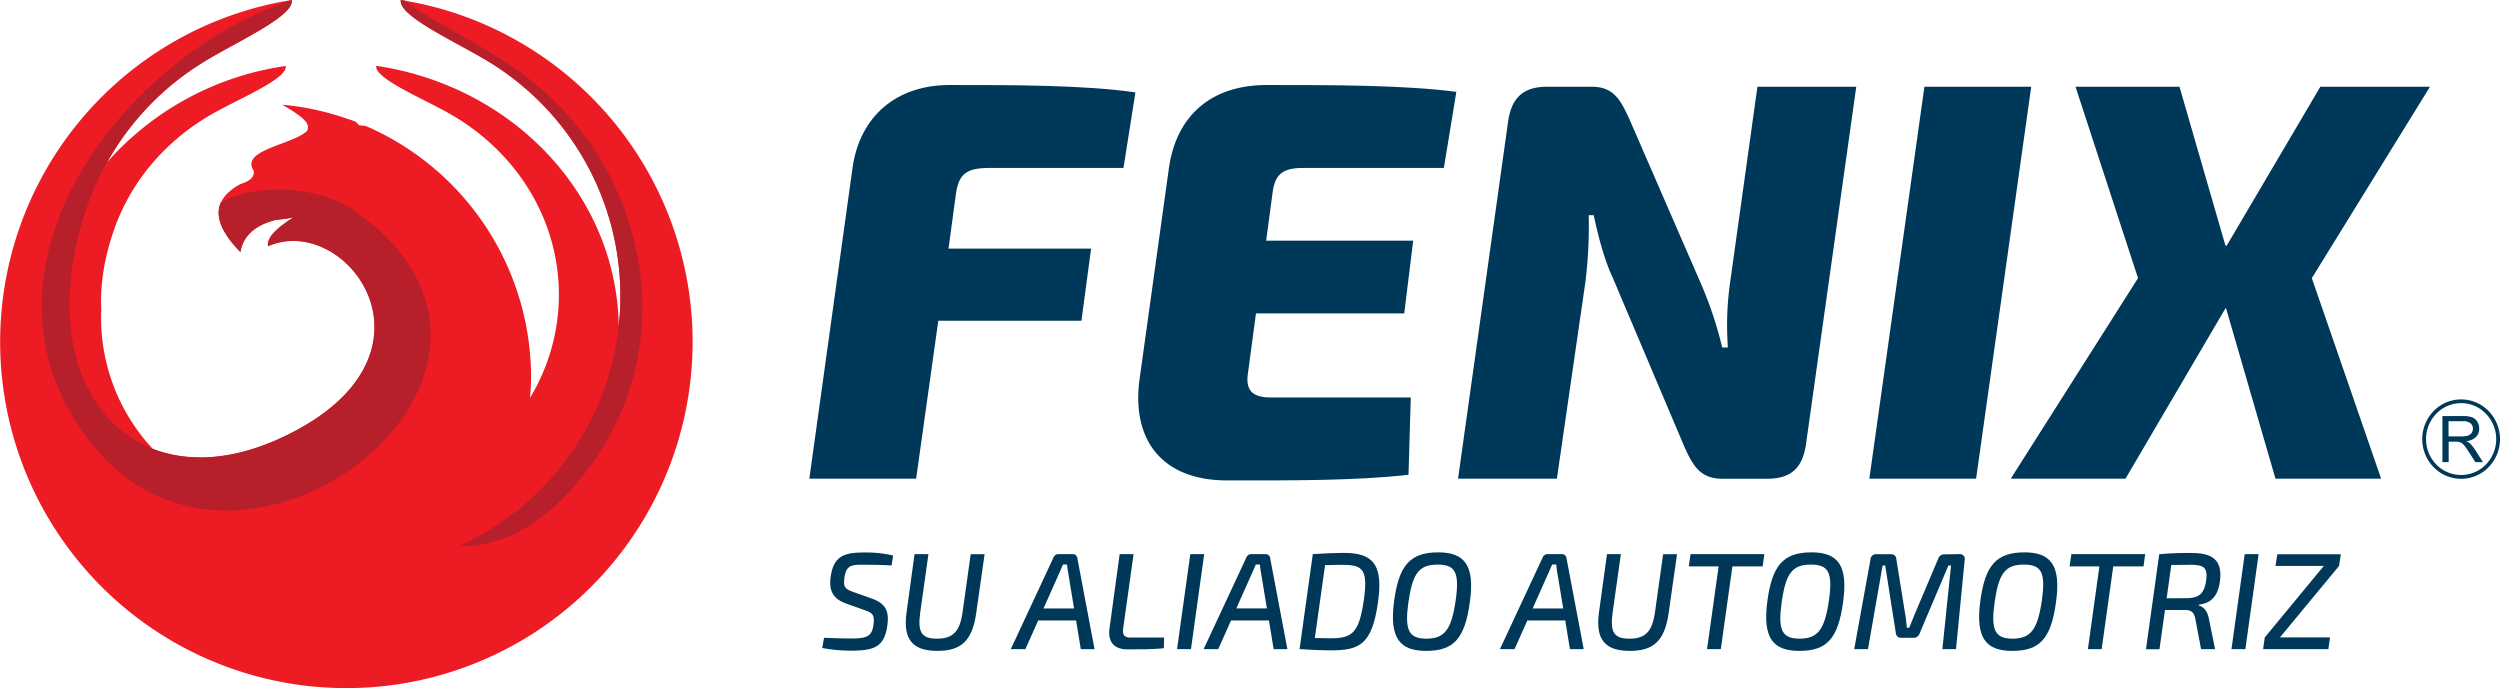
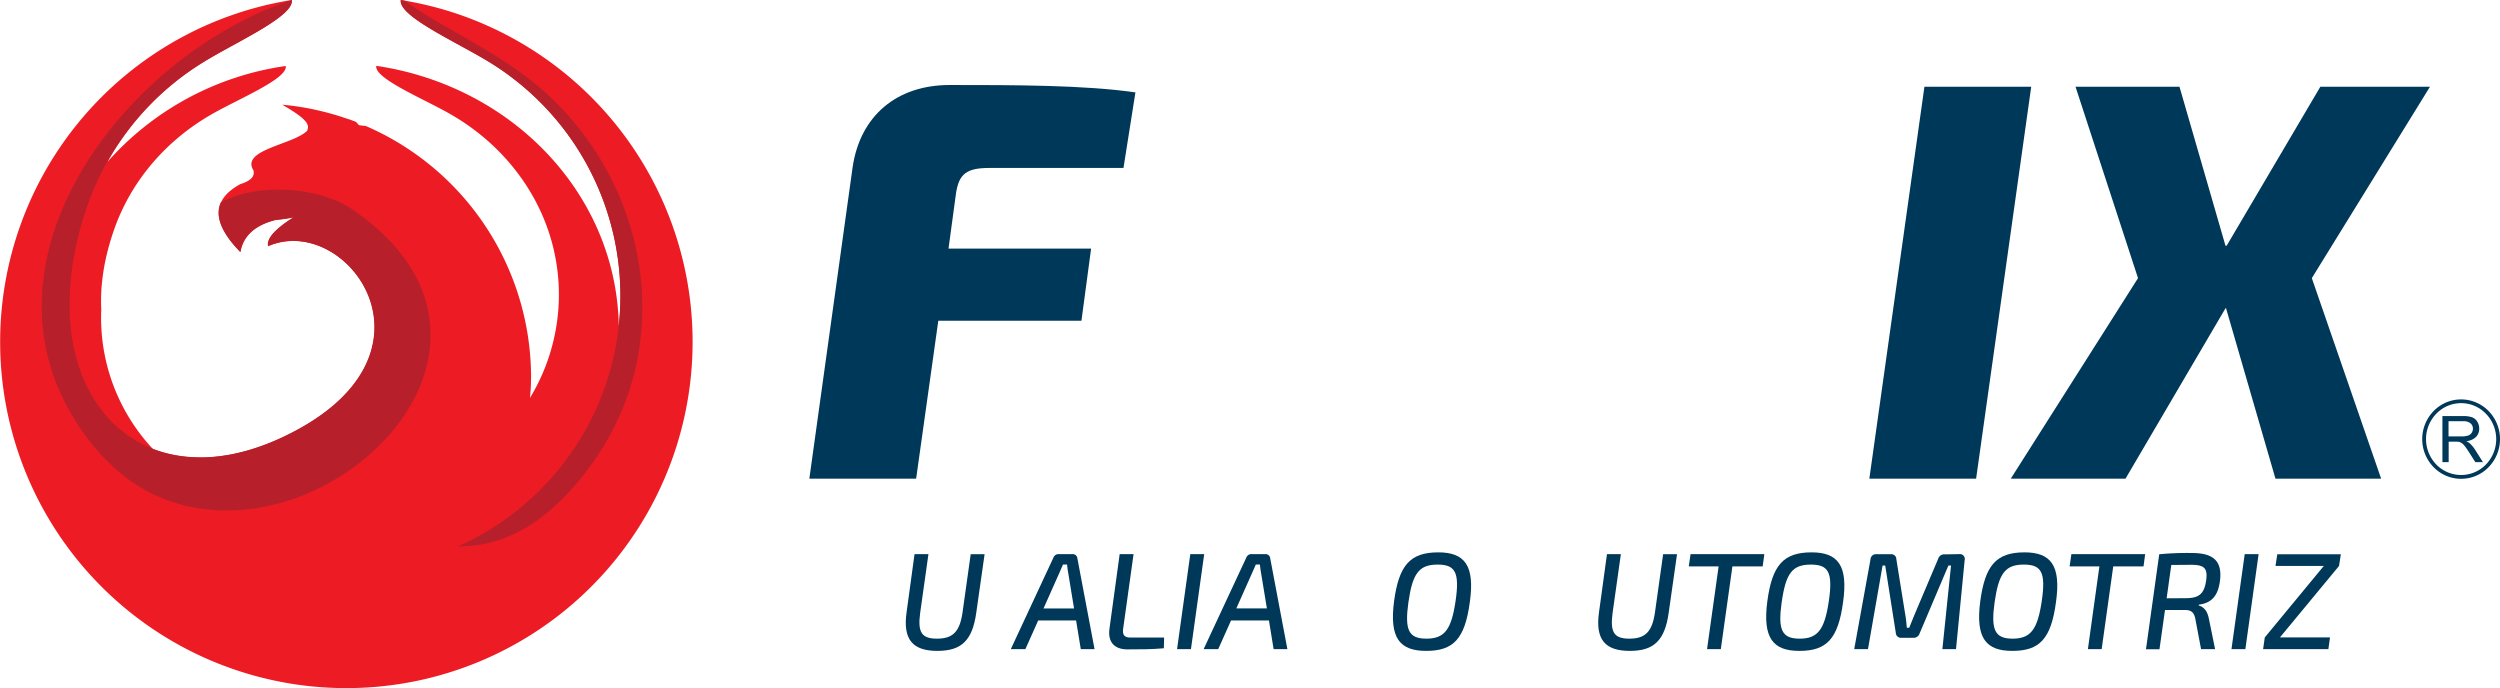
<svg xmlns="http://www.w3.org/2000/svg" id="Capa_1" data-name="Capa 1" viewBox="0 0 944.32 260">
  <defs>
    <style>.cls-1{fill:#ed1c24;}.cls-1,.cls-2,.cls-4{fill-rule:evenodd;}.cls-2{fill:#b7202a;}.cls-3,.cls-4{fill:#003859;}</style>
  </defs>
  <title>fenix-logo-horizontal</title>
  <path class="cls-1" d="M187.76,11.4h0A129.79,129.79,0,0,0,151.4,0c-1,6.12,20.92,15.79,33.36,23.41a102.85,102.85,0,0,1,12,8.57h0a103.33,103.33,0,0,1,37.58,79.81,104.59,104.59,0,0,1-.61,11.25C233,83.7,208.19,49.83,172.36,33.7h0a113.79,113.79,0,0,0-30.23-8.83c-.83,4.74,17.4,12.21,27.74,18.1a86.82,86.82,0,0,1,10,6.63h0c19.08,14.68,31.24,36.87,31.24,61.71a75.24,75.24,0,0,1-10.93,39,75.41,75.41,0,0,0,.42-7.69,103.53,103.53,0,0,0-62.52-95.07,19.89,19.89,0,0,1-2.54-.29A9,9,0,0,0,134.38,46l-1-.38c-.47-.17-.94-.35-1.41-.51L131,44.8l-1.5-.5-.87-.29-1.59-.49-.79-.24-1.71-.48-.77-.21-1.8-.46-.57-.14-1.89-.44-.59-.13-2-.42h0l-.44-.08h0c-2.49-.47-5-.85-7.55-1.14h-.08c-.75-.09-1.5-.16-2.25-.23,9.8,5.64,10.41,7.69,9.38,9.88-5.27,5.23-25.15,7.1-20.25,14.92q.91,3.39-4.89,5.17-16.44,8.88,0,25.68,1.62-9.19,13.4-12.1a62.69,62.69,0,0,0,6.84-1Q100.46,88.73,101.37,93c29.74-13,70.07,41.41,6,71.94-19,9-36.07,9.93-49.63,4.64a72.57,72.57,0,0,1-19.56-49.28c0-1.09,0-2.16.08-3.24-.48-9.16,1-19.48,4.93-30.57,6.41-18.25,19.68-33.61,37-43.46,10.35-5.89,28.57-13.36,27.74-18.1a110.68,110.68,0,0,0-67.33,36.2,104,104,0,0,1,36.3-37.67C89.28,15.79,111.19,6.12,110.2,0a130.78,130.78,0,1,0,77.56,11.4Z" />
  <path class="cls-2" d="M83.42,76.47c13.65-7.56,37-6,49.69,2.62,77.73,53.22-15.57,139.44-77.57,106.42-17.35-9.24-31.15-28.94-36.6-47.49C2.14,80.76,54.54,18.53,110.2,0c1,6.12-20.92,15.79-33.36,23.41A103.83,103.83,0,0,0,32.36,79.62c-.34,1-.67,2.09-1,3.12s-.61,2.07-.89,3.09-.55,2-.8,3-.49,2-.71,3-.43,2-.62,3-.38,2-.54,2.94-.32,1.94-.46,2.91-.26,1.91-.37,2.86-.2,1.89-.29,2.83-.15,1.86-.21,2.78-.09,1.83-.12,2.74-.05,1.8-.05,2.69,0,1.78,0,2.65h0c0,.88.06,1.74.11,2.6s.11,1.72.18,2.56h0c.08.84.17,1.68.26,2.51s.21,1.64.34,2.45.26,1.61.41,2.41.3,1.57.47,2.35.36,1.54.55,2.3h0c.2.75.41,1.5.62,2.24s.45,1.47.69,2.19.5,1.43.76,2.13.54,1.39.82,2.07h0c.29.68.59,1.36.89,2h0q.46,1,1,1.95t1,1.89h0q.52.93,1.08,1.83h0c.37.6.75,1.18,1.14,1.76h0c.39.58.79,1.15,1.2,1.7s.83,1.1,1.26,1.63.88,1.06,1.32,1.57h0c.44.51.9,1,1.37,1.49s.95,1,1.44,1.43h0c.49.46,1,.92,1.49,1.36h0c.5.44,1,.86,1.54,1.28h0c.53.41,1.06.82,1.6,1.21h0c.54.39,1.09.77,1.65,1.13h0c.56.37,1.13.72,1.7,1.06h0c.58.34,1.16.67,1.75,1h0c.59.32,1.19.62,1.8.91h0c.61.29,1.23.56,1.85.83h0c.63.26,1.26.5,1.9.74h0c.64.24,1.28.46,1.94.66s1.31.4,2,.58h0c.67.18,1.35.35,2,.5h0c.69.15,1.38.29,2.08.41h0c.69.13,1.4.24,2.11.33h0q1.06.14,2.16.24h0q1.08.09,2.19.15h0c.74,0,1.48.05,2.24.06l2.27,0,2.3-.12h0c.78-.06,1.56-.13,2.35-.22s1.58-.19,2.38-.31h0c.79-.12,1.6-.25,2.41-.4h0c.81-.16,1.62-.32,2.44-.51s1.64-.38,2.47-.6h0q2.49-.65,5-1.49h0c.85-.28,1.71-.58,2.57-.9s1.72-.65,2.59-1,1.74-.72,2.61-1.11,1.76-.79,2.64-1.21c64.11-30.53,23.78-84.9-6-71.94q-.91-4.23,9.62-10.88a62.69,62.69,0,0,1-6.84,1Q92.36,86,90.75,95.19,79.94,84.1,83.42,76.47" />
  <path class="cls-2" d="M173,206.38q28.16.35,51-31.76C258.05,126.67,243,62.46,198.82,29c-11.15-8.47-24.64-15.44-36.09-22.24-3.52-2.09-6.81-4.34-9.79-6.47L151.4,0c-1,6.12,20.92,15.79,33.36,23.41a102.85,102.85,0,0,1,12,8.57h0A103.57,103.57,0,0,1,173,206.38" />
-   <path class="cls-3" d="M337.36,209.83l-.58,3.75c-3.22-.16-6.7-.26-10.18-.26-4.68-.06-7-.06-7.65,5-.47,3.54.37,4.21,3.43,5.3l6.87,2.45c5.4,1.92,6.65,4.83,5.92,10.19-1.09,7.95-4.78,9.51-13.51,9.51a58.74,58.74,0,0,1-11.08-1l.68-3.85c6.5.21,8.42.26,10.34.26,5.83-.05,7.75-.67,8.37-5.4.42-3.54-.41-4.27-3.37-5.31l-7-2.49c-5.05-1.82-6.55-5-5.83-10.14,1.15-8.11,5.46-9.15,12.85-9.15A44.81,44.81,0,0,1,337.36,209.83Z" />
  <path class="cls-3" d="M368.76,231.46c-1.46,10.5-5.62,14.4-14.66,14.4-9.2,0-13.16-4.11-11.65-14.66l3-21.89h5.25l-3.12,22.15c-1,7.38.52,9.78,6.34,9.78,6,0,8.63-2.6,9.67-10l3.07-21.89h5.25Z" />
  <path class="cls-3" d="M392.15,234.37l-4.83,10.82h-5.51l16.11-34.58a2,2,0,0,1,2-1.3h5.3a1.7,1.7,0,0,1,1.72,1.51l6.5,34.37h-5.2l-1.77-10.82Zm11.34-18a30.32,30.32,0,0,1-.42-3.12h-1.56l-1.35,3.12-6,13.47h11.54Z" />
  <path class="cls-3" d="M424.23,237.6c-.26,2,.31,3.22,2.7,3.22h12.79l-.1,4.05c-4.47.42-9.31.42-13.78.42-4.73,0-7.49-2.6-6.76-7.85l3.85-28.13h5.25Z" />
  <path class="cls-3" d="M444.61,245.19l5-35.88h5.25l-5,35.88Z" />
  <path class="cls-3" d="M465,234.37l-4.84,10.82h-5.51l16.12-34.58a2,2,0,0,1,2-1.3h5.3a1.7,1.7,0,0,1,1.71,1.51l6.5,34.37h-5.2l-1.76-10.82Zm11.33-18a30.29,30.29,0,0,1-.41-3.12h-1.56L473,216.33l-6,13.47h11.54Z" />
-   <path class="cls-3" d="M520.51,227.46c-2.23,15.86-6.86,18.2-17.73,18.2-3.38,0-8.06-.21-11.9-.47l5-35.88c3.53-.26,8.73-.47,11.7-.47C518.85,208.84,522.49,213.42,520.51,227.46Zm-13-14.09c-1.5,0-4.47,0-7,.1L496.65,241c2.23.05,4.57.1,6.08.1,8,0,10.61-2.08,12.37-14.09C516.77,215.5,515.05,213.37,507.51,213.37Z" />
  <path class="cls-3" d="M555.19,227.46c-1.87,13.93-6.24,18.4-16.48,18.4-9.88,0-14-4.68-12.12-18.82,1.82-13.46,6-18.4,16.69-18.4C553.21,208.64,557.16,213.53,555.19,227.46Zm-23.19,0c-1.45,10.45,0,13.78,6.81,13.78s9.41-3.38,11-14.2-.1-13.78-6.76-13.78C536.06,213.26,533.56,216.49,532,227.46Z" />
-   <path class="cls-3" d="M576.92,234.37l-4.84,10.82h-5.51l16.12-34.58a2,2,0,0,1,2-1.3H590a1.7,1.7,0,0,1,1.71,1.51l6.5,34.37H593l-1.76-10.82Zm11.33-18c-.21-1-.31-2.08-.42-3.12h-1.56l-1.35,3.12-6,13.47h11.55Z" />
  <path class="cls-3" d="M630.31,231.46c-1.46,10.5-5.62,14.4-14.66,14.4-9.21,0-13.16-4.11-11.65-14.66l3-21.89h5.25l-3.12,22.15c-1,7.38.52,9.78,6.34,9.78,6,0,8.63-2.6,9.67-10l3.07-21.89h5.25Z" />
  <path class="cls-3" d="M654.38,213.94,650,245.19h-5.2l4.37-31.25H637.9l.67-4.63h27.87l-.63,4.63Z" />
  <path class="cls-3" d="M696.18,227.46c-1.88,13.93-6.24,18.4-16.48,18.4-9.88,0-14-4.68-12.12-18.82,1.82-13.46,6-18.4,16.69-18.4C694.2,208.64,698.15,213.53,696.18,227.46Zm-23.19,0c-1.46,10.45,0,13.78,6.81,13.78s9.41-3.38,11-14.2-.11-13.78-6.76-13.78C677,213.26,674.55,216.49,673,227.46Z" />
  <path class="cls-3" d="M740.11,209.31a1.82,1.82,0,0,1,2,2.24l-3.27,33.64h-5.15l3.27-31.56h-1l-10.87,25.63a2.34,2.34,0,0,1-2.39,1.66h-4.52a1.93,1.93,0,0,1-2.08-1.87l-4-25.42h-1l-5.51,31.56h-5.2l6.14-33.85a2.07,2.07,0,0,1,2.29-2h5.56a1.87,1.87,0,0,1,1.92,1.88l3.38,21c.31,1.66.42,3.22.58,4.89h.93c.68-1.77,1.3-3.23,1.92-4.79l9-21.26a2.33,2.33,0,0,1,2.39-1.66Z" />
  <path class="cls-3" d="M776.6,227.46c-1.87,13.93-6.23,18.4-16.48,18.4-9.87,0-14-4.68-12.11-18.82,1.82-13.46,6-18.4,16.69-18.4C774.63,208.64,778.58,213.53,776.6,227.46Zm-23.18,0c-1.46,10.45.05,13.78,6.81,13.78s9.41-3.38,11-14.2-.11-13.78-6.76-13.78C757.47,213.26,755,216.49,753.42,227.46Z" />
  <path class="cls-3" d="M798.23,213.94l-4.37,31.25h-5.2L793,213.94H781.75l.67-4.63h27.87l-.62,4.63Z" />
  <path class="cls-3" d="M830.57,228.39l-.05.32c2,.57,3.32,2.13,3.89,5.25l2.29,11.23h-5.3l-2.13-11.29c-.47-2.59-1.62-3.48-3.85-3.48l-7.64,0-2.08,14.82h-5.1l5-35.88a109.93,109.93,0,0,1,12.33-.47c7.38,0,11.69,2.4,10.6,10.61C837.84,224.7,835.66,227.77,830.57,228.39Zm-5-2.44c5,0,7-1.56,7.74-6.6.68-4.63-.62-6-5.51-6-3,0-5.61.05-7.64.05L818.4,226Z" />
  <path class="cls-3" d="M842.89,245.19l5-35.88h5.25l-5,35.88Z" />
  <path class="cls-3" d="M861.19,240.77h18.92l-.62,4.42H854.84l.63-4.42,22.3-27H859.52l.68-4.42h24l-.68,4.42Z" />
  <path class="cls-4" d="M924.88,164.84h4.94a7.59,7.59,0,0,0,2.46-.32,2.65,2.65,0,0,0,1.35-1.05,2.9,2.9,0,0,0,.46-1.56,2.62,2.62,0,0,0-.89-2,4.18,4.18,0,0,0-2.82-.8h-5.5Zm-2.31,9.72v-17.4h7.71a10.36,10.36,0,0,1,3.54.47,3.93,3.93,0,0,1,1.93,1.66,4.94,4.94,0,0,1,.72,2.62,4.38,4.38,0,0,1-1.2,3.12,6,6,0,0,1-3.7,1.61,5.59,5.59,0,0,1,1.39.87,11.93,11.93,0,0,1,1.91,2.31l3,4.74H935l-2.3-3.62c-.67-1.05-1.22-1.84-1.66-2.4a5.23,5.23,0,0,0-1.17-1.16,3.47,3.47,0,0,0-1-.46,6.52,6.52,0,0,0-1.28-.08h-2.66v7.72Z" />
  <polygon class="cls-4" points="873.24 105.06 917.87 32.76 876.46 32.76 841.06 92.83 840.63 92.83 823.25 32.76 783.98 32.76 807.59 105.06 759.52 180.81 802.86 180.81 840.63 116.44 840.84 116.44 859.51 180.81 899.42 180.81 873.24 105.06" />
  <polygon class="cls-4" points="746.43 180.81 767.25 32.76 726.91 32.76 706.1 180.81 746.43 180.81" />
-   <path class="cls-4" d="M701.16,32.76H663.83l-10.3,73.81a115.22,115.22,0,0,0-.86,24.67h-2.15a145.66,145.66,0,0,0-8.37-24.89L615.55,45.2c-3.43-7.51-6-12.44-14.38-12.44H584.44c-9,0-13.52,4.07-14.81,13.3L550.75,180.81h37.33l10.73-74a172.1,172.1,0,0,0,1.29-25.53H602c1.72,8.15,4.08,17,7.08,23.39l27,63.72c3.43,7.72,6.22,12.45,14.59,12.45h16.73c9.23,0,13.52-4.08,14.81-13.31Z" />
-   <path class="cls-4" d="M545.39,63.44l4.71-28.75c-19.73-2.58-46.77-2.58-71.62-2.58-21.46,0-34.12,12-36.91,31.11l-11.16,80.25c-3,22.53,8.37,38,33,38,21.85,0,48.67.21,68.62-2.15l.86-29.18H480c-7.08,0-9.66-2.79-8.58-9.44l3-22.31h56L533.8,90.9H478.26l2.36-17.59c.82-7.51,3.83-9.87,11.55-9.87Z" />
  <path class="cls-4" d="M424.37,63.44l4.51-28.54c-19.31-2.79-45.71-2.79-70.17-2.79-19.95,0-33.9,11.59-36.69,31.33L305.71,180.81h40.34l8.37-59.65h54.07l3.65-27.25H358.28l2.79-20.6c1.08-7.72,4.08-9.87,12.66-9.87Z" />
  <path class="cls-3" d="M939,156.27a13,13,0,0,0-18.74,0,13.8,13.8,0,0,0,0,19.19,13.07,13.07,0,0,0,18.74,0,13.78,13.78,0,0,0,0-19.19m-9.37-5.4a14.48,14.48,0,0,1,10.39,4.4,15.2,15.2,0,0,1,0,21.19,14.47,14.47,0,0,1-20.78,0,15.2,15.2,0,0,1,0-21.19A14.48,14.48,0,0,1,929.63,150.87Z" />
</svg>